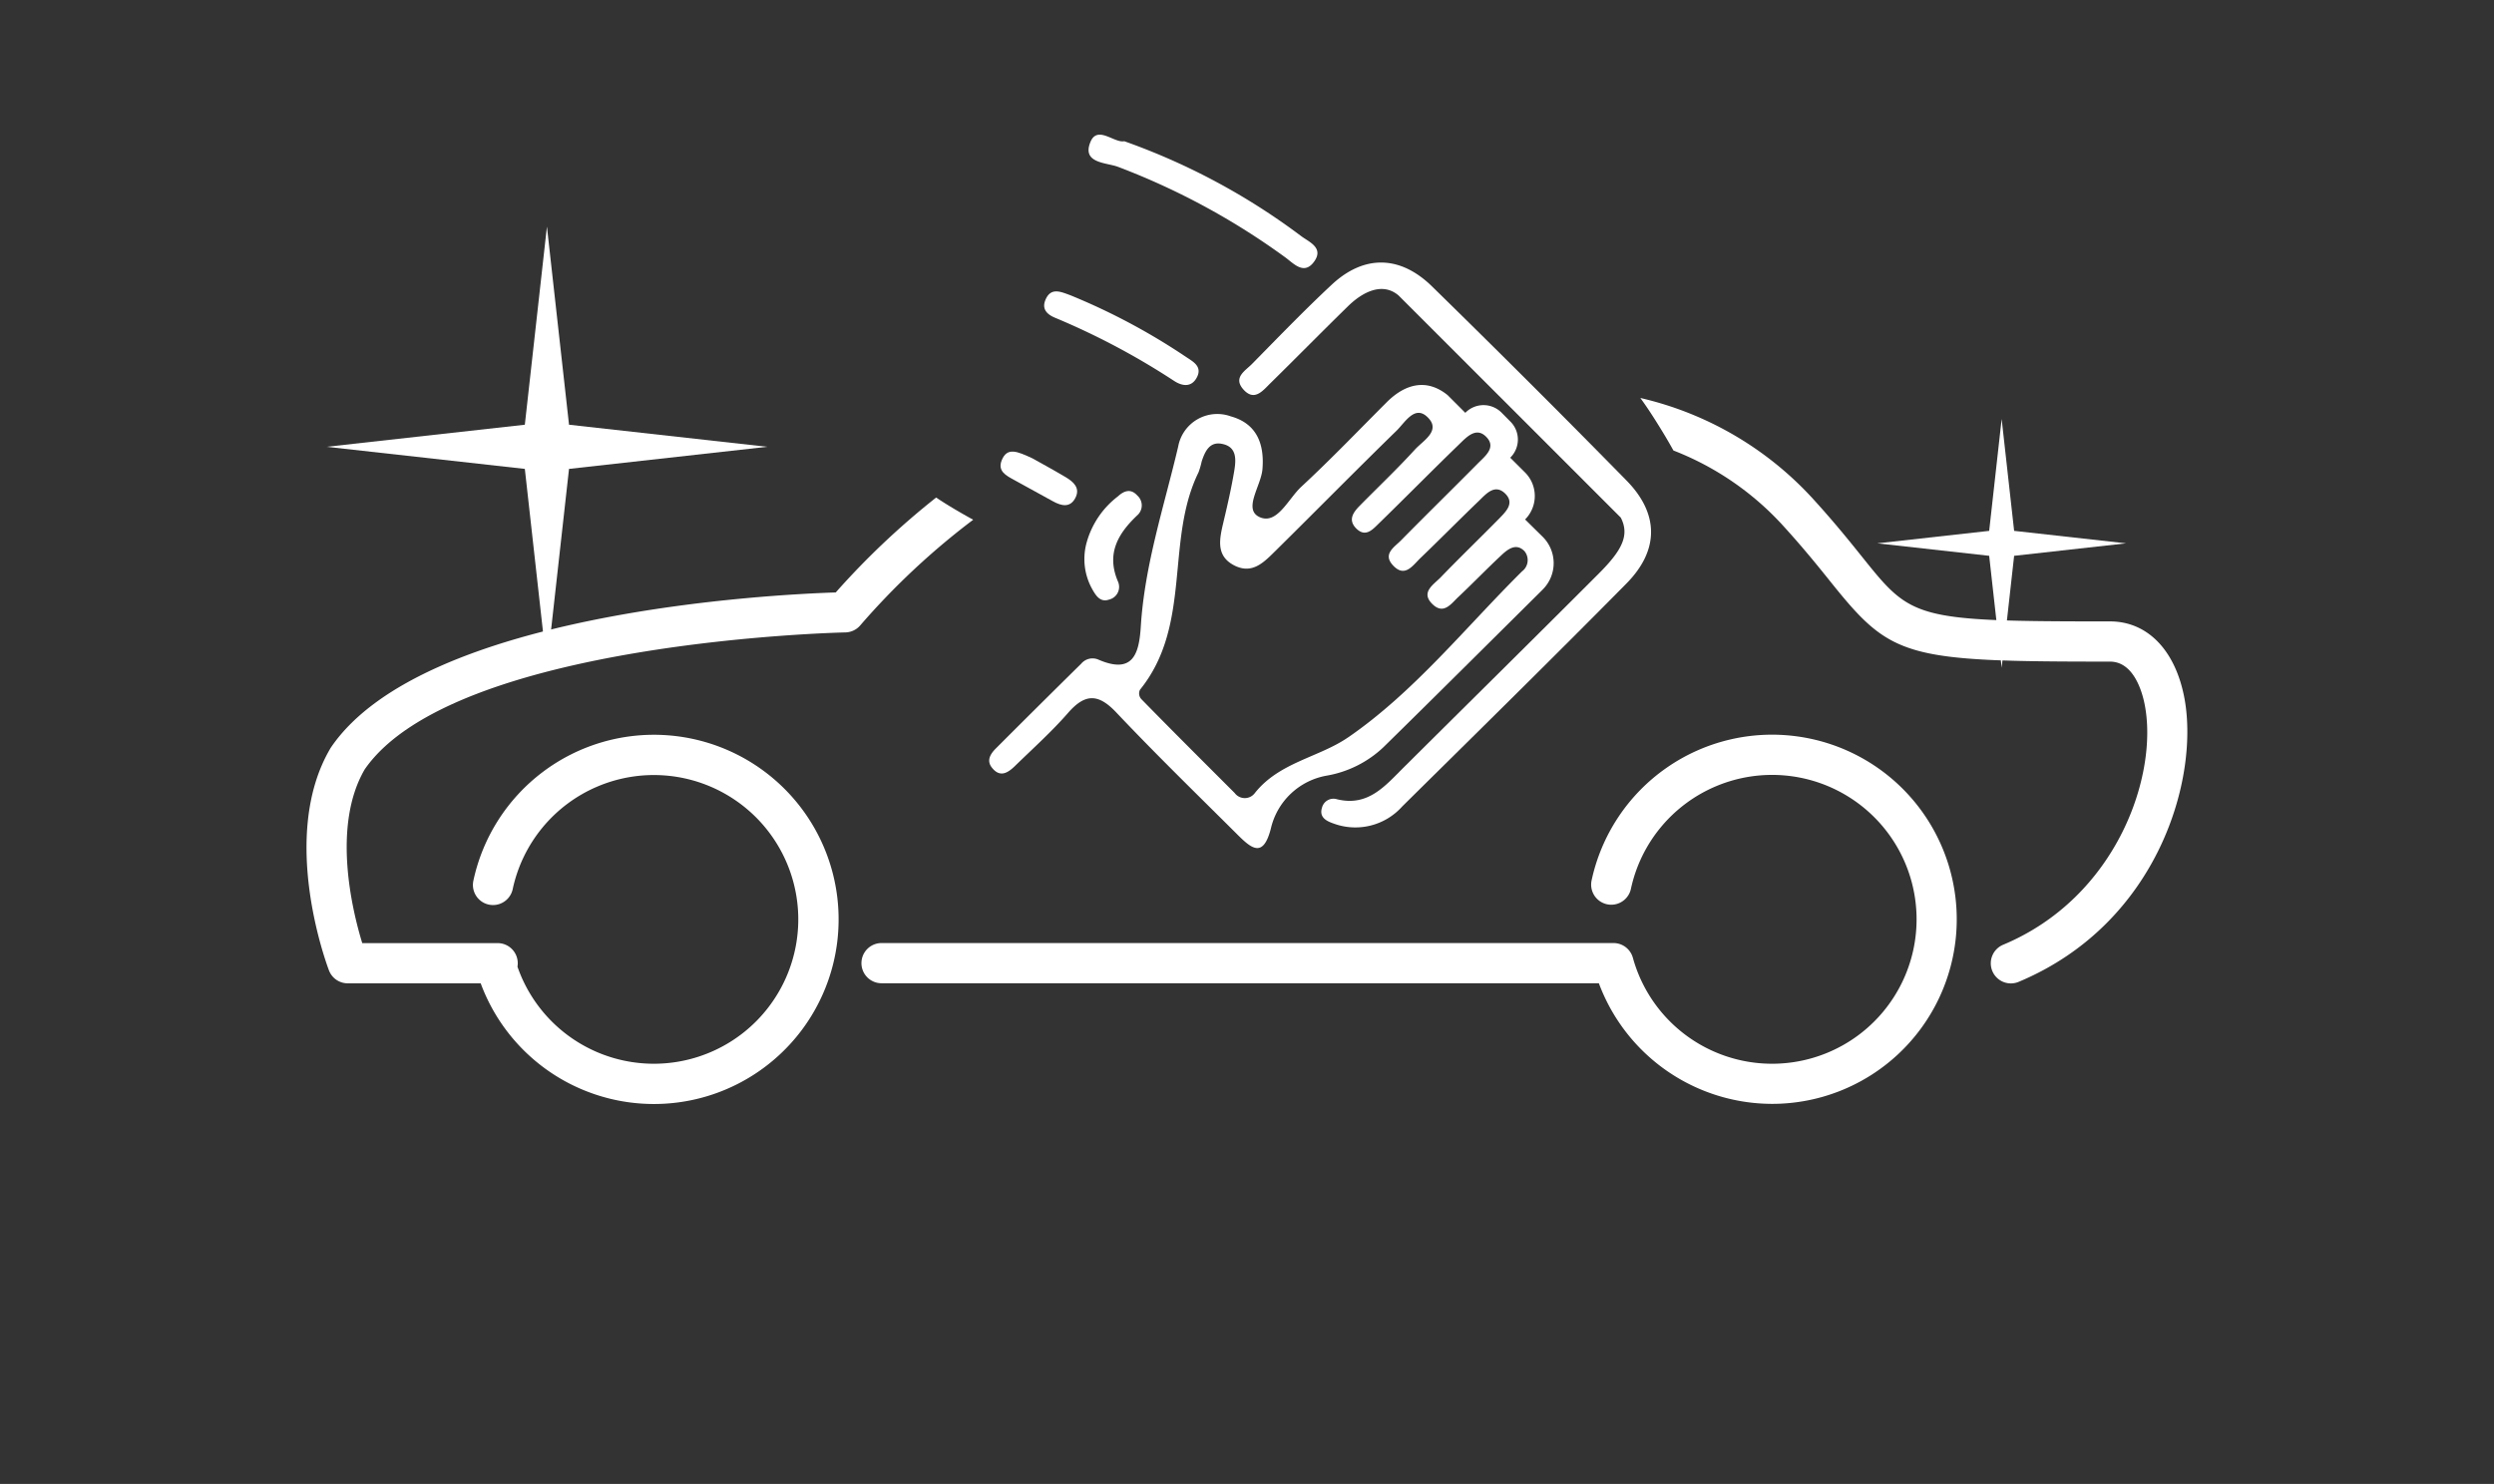
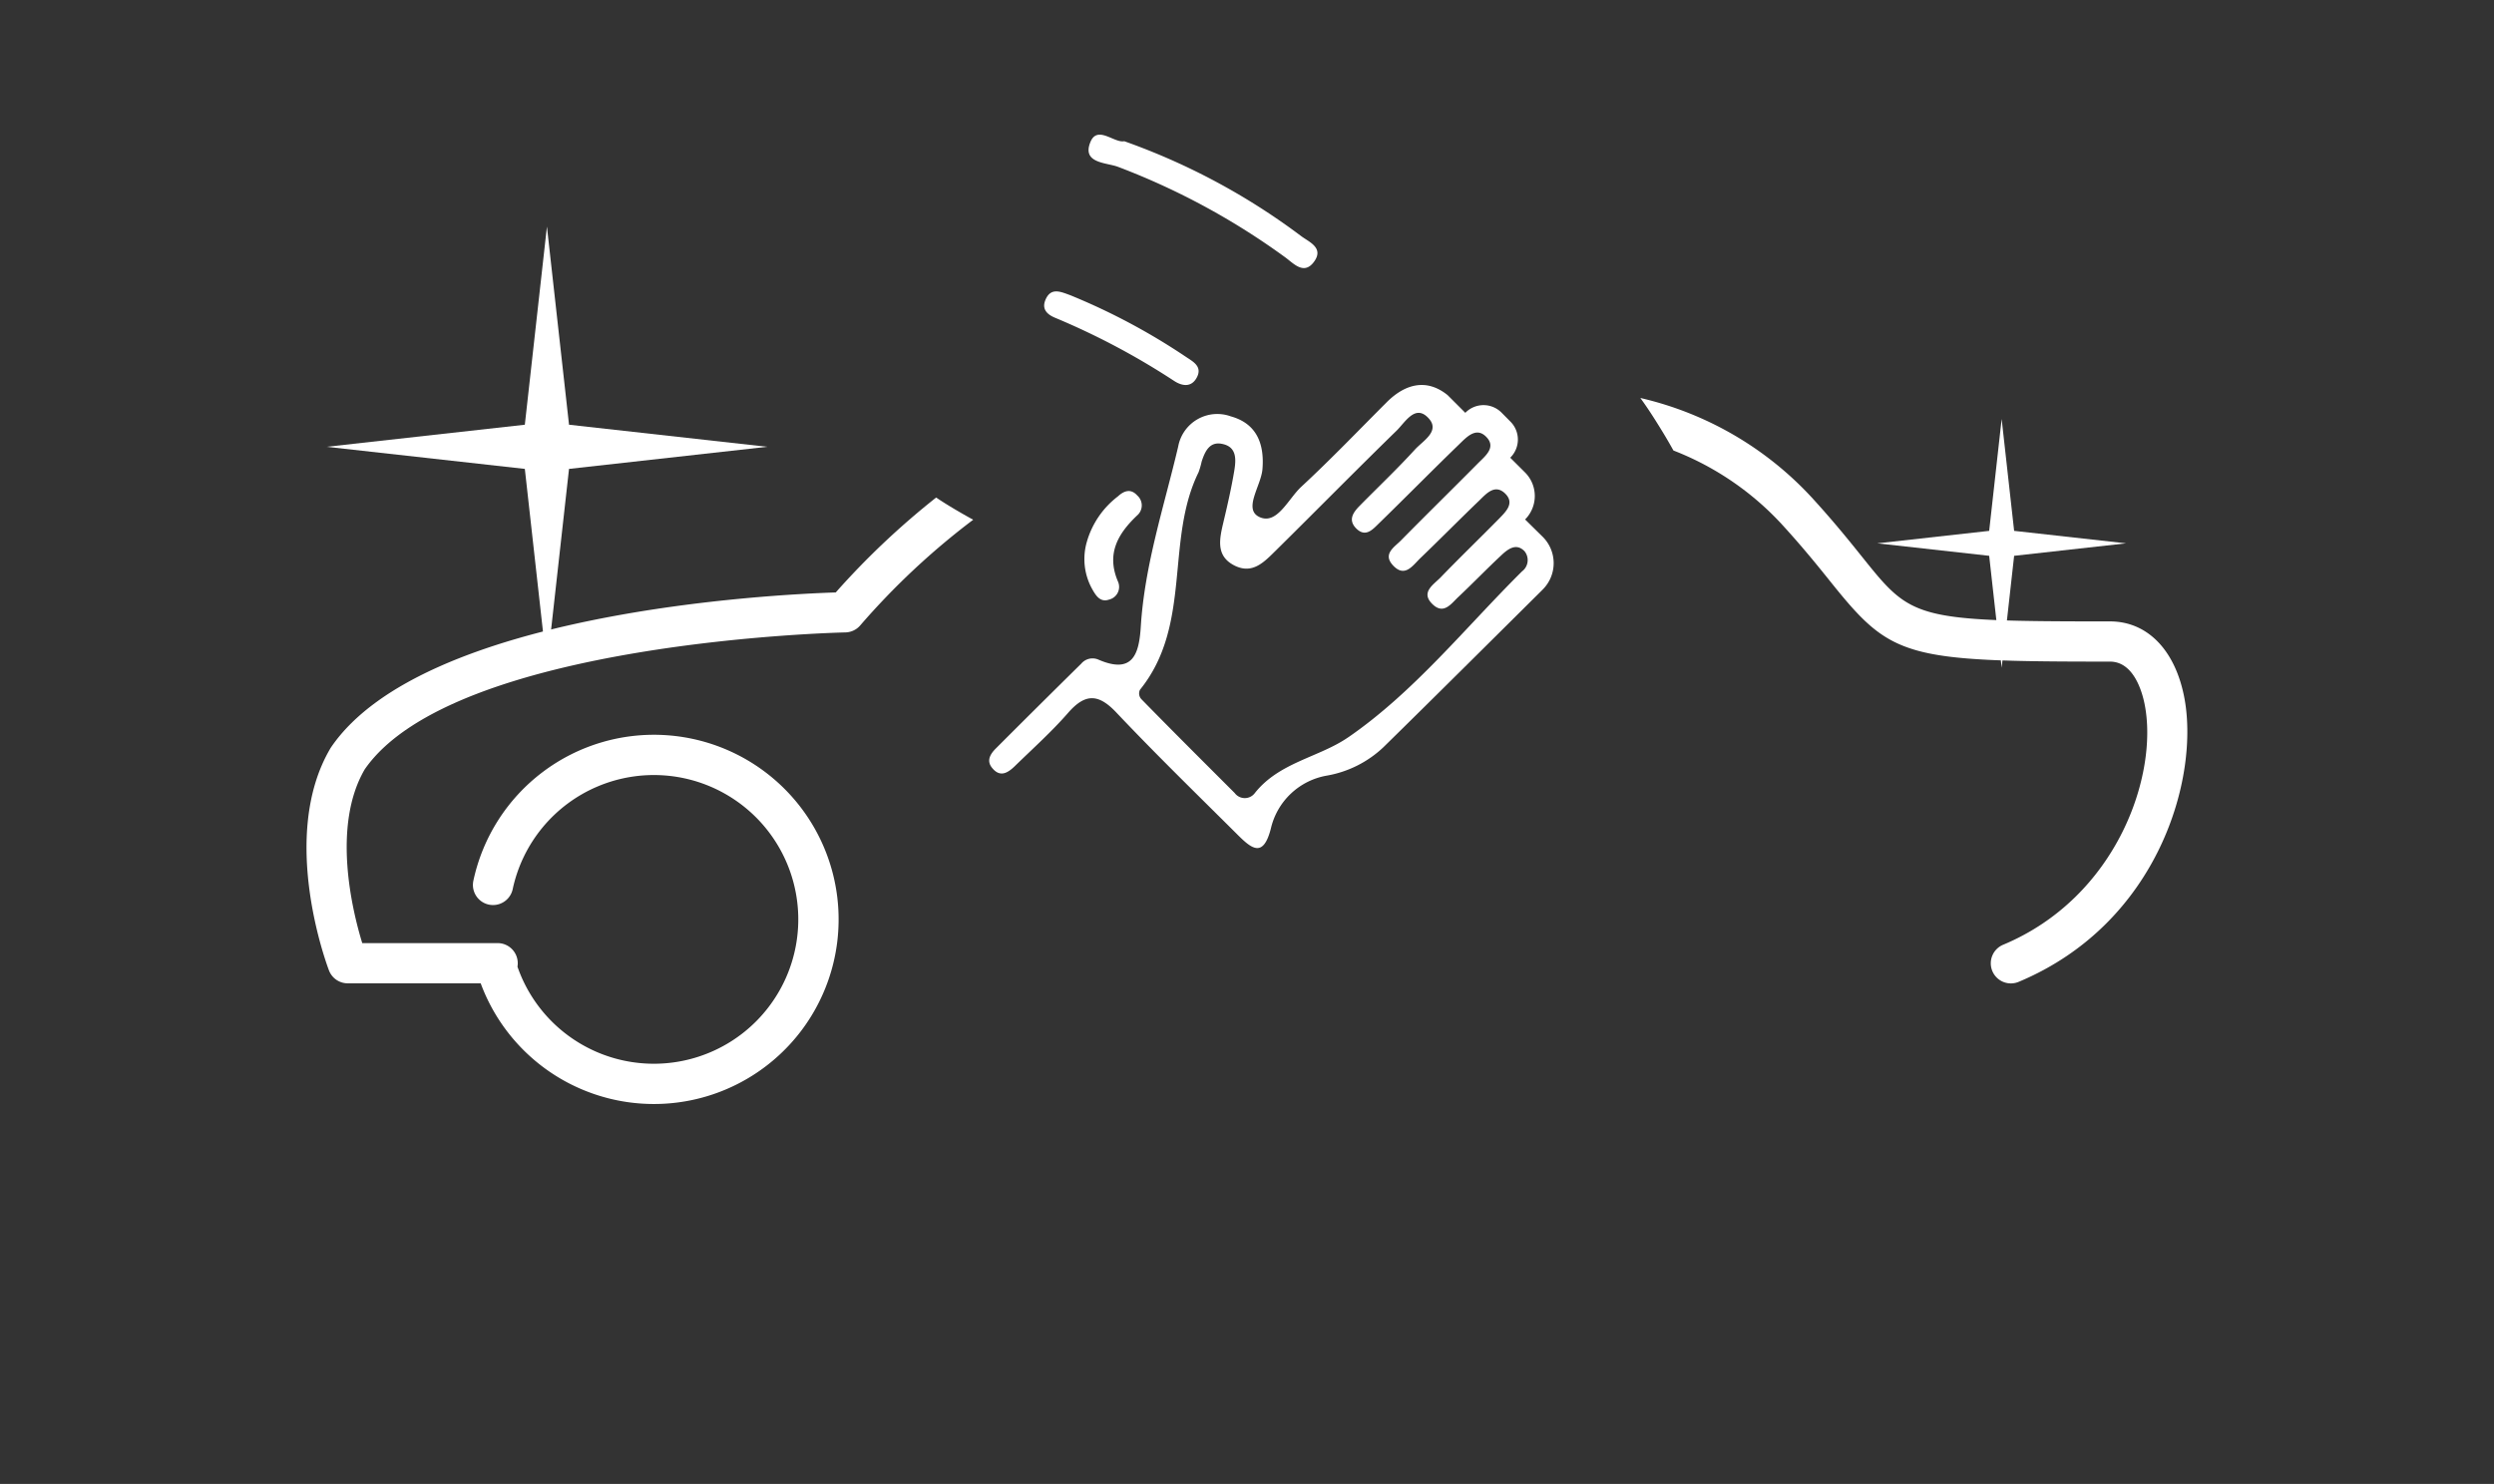
<svg xmlns="http://www.w3.org/2000/svg" id="Layer_1" data-name="Layer 1" viewBox="0 0 248.054 147.636">
  <rect x="0" y="0" width="248.054" height="147.636" fill="#333333" stroke="none" />
  <defs>
    <style>.cls-1{fill:#ffffff;}</style>
  </defs>
  <path class="cls-1" d="M93.109,49.5a77.967,77.967,0,0,0-9.986,9.441c-6.166.2-40.957,1.9-50.186,15.392-.025.037-.049.074-.071.112-5.159,8.731-.354,21.554-.147,22.1a2,2,0,0,0,1.868,1.286H47.811a18.367,18.367,0,1,0-.73-10.206,2,2,0,0,0,3.913.833,14.361,14.361,0,1,1,.473,7.716,1.967,1.967,0,0,0,.029-.345,2,2,0,0,0-2-2H36.029c-.978-3.195-3.05-11.631.247-17.289,8.835-12.758,47.413-13.614,47.8-13.621a2,2,0,0,0,1.463-.677A72.952,72.952,0,0,1,96.793,51.71C95.539,51.014,94.3,50.3,93.109,49.5Z" />
  <path class="cls-1" d="M217.223,69.252c-.938-4.652-3.69-7.429-7.363-7.429-19.5,0-19.7-.242-24.656-6.424-1.211-1.511-2.72-3.39-4.773-5.649a33.429,33.429,0,0,0-17.284-10.156c.742,1.01,1.411,2.065,2.032,3.074q.653,1.057,1.261,2.152a28.835,28.835,0,0,1,11.032,7.62c1.969,2.168,3.435,3.994,4.612,5.462,6.057,7.55,7.354,7.921,27.776,7.921,2.338,0,3.186,2.951,3.441,4.219,1.405,6.974-2.69,19.172-14.034,23.937a2,2,0,1,0,1.549,3.687C214.735,91.82,218.835,77.255,217.223,69.252Z" />
-   <path class="cls-1" d="M176.254,109.823a18.421,18.421,0,0,1-17.231-12H87.679a2,2,0,0,1,0-4h72.8a2,2,0,0,1,1.928,1.468,14.368,14.368,0,1,0-.2-6.841,2,2,0,0,1-3.912-.833,18.365,18.365,0,1,1,17.96,22.206Z" />
  <polygon class="cls-1" points="54.398 22.541 56.595 42.255 76.309 44.452 56.595 46.65 54.398 66.364 52.2 46.65 32.487 44.452 52.2 42.255 54.398 22.541" />
  <polygon class="cls-1" points="199.085 41.683 200.326 52.815 211.458 54.056 200.326 55.297 199.085 66.429 197.844 55.297 186.712 54.056 197.844 52.815 199.085 41.683" />
  <path class="cls-1" d="M137.585,74.35c5.254-5.155,10.466-10.352,15.7-15.543.071-.071.141-.142.21-.214a3.7,3.7,0,0,0-.064-5.194c-.9-.885-1.744-1.719-1.744-1.719h0A3.311,3.311,0,0,0,151.677,47l-1.468-1.463h0a2.526,2.526,0,0,0,.032-3.579l-.891-.9a2.526,2.526,0,0,0-3.582-.015l-.028.028-1.762-1.762c-2.058-1.661-4.179-1.152-6.032.686-2.821,2.822-5.579,5.707-8.5,8.415-1.316,1.2-2.44,3.882-4.215,3.012-1.591-.785.2-3.1.333-4.745.212-2.588-.623-4.553-3.147-5.253a3.952,3.952,0,0,0-5.233,3c-1.393,5.932-3.337,11.766-3.719,17.9-.17,2.757-.792,4.78-4.221,3.3a1.463,1.463,0,0,0-1.7.4q-4.275,4.211-8.5,8.443c-.544.544-.976,1.23-.339,1.965.785.941,1.548.446,2.22-.2,1.789-1.747,3.656-3.416,5.3-5.3,1.711-1.966,3.027-1.937,4.823-.028,3.938,4.165,8.061,8.174,12.12,12.219,1.378,1.364,2.489,2.192,3.231-.686a6.931,6.931,0,0,1,5.586-5.275A10.9,10.9,0,0,0,137.585,74.35Zm-3.486-1c-2.9,2.008-6.894,2.481-9.319,5.586a1.249,1.249,0,0,1-1.98-.043c-2.991-2.991-6.3-6.286-9.263-9.319a.831.831,0,0,1-.156-.948c5.219-6.449,2.489-14.849,5.827-21.637a7.942,7.942,0,0,0,.311-1.075c.325-.99.778-2.008,2.022-1.754,1.506.29,1.4,1.584,1.216,2.7-.289,1.719-.678,3.423-1.081,5.113-.382,1.64-.778,3.323,1.081,4.278s3.041-.41,4.2-1.542c4-3.953,7.933-7.948,11.957-11.872.813-.8,1.768-2.5,2.991-1.407,1.534,1.379-.354,2.39-1.167,3.288-1.768,1.937-3.677,3.747-5.515,5.614-.658.672-1.16,1.414-.326,2.249.913.9,1.606.12,2.214-.474,2.68-2.609,5.31-5.282,7.99-7.877.785-.757,1.775-1.874,2.821-.658.849.99-.226,1.825-.912,2.511-2.545,2.573-5.126,5.1-7.665,7.679-.65.664-1.831,1.336-.827,2.453,1.195,1.323,1.994.043,2.75-.686,1.98-1.9,3.9-3.853,5.884-5.755.693-.679,1.534-1.634,2.531-.693,1.011.968.092,1.817-.594,2.531-1.93,1.959-3.91,3.868-5.812,5.841-.722.735-2.058,1.506-.736,2.715,1.082.983,1.818-.134,2.5-.771,1.457-1.371,2.843-2.814,4.3-4.172.636-.594,1.456-1.23,2.276-.4a1.4,1.4,0,0,1-.24,2.023C145.71,62.477,140.654,68.834,134.1,73.353Z" />
-   <path class="cls-1" d="M139.473,80.226a6.249,6.249,0,0,1-6.851,1.7c-.715-.248-1.443-.623-1.132-1.584a1.174,1.174,0,0,1,1.478-.827c3.118.77,4.815-1.351,6.682-3.2C146.1,69.9,152.59,63.5,159.025,57.054c2.312-2.313,3.076-3.812,2.178-5.558l-22.1-22.1c-1.613-1.372-3.592-.34-5.035,1.074-2.588,2.532-5.126,5.113-7.7,7.644-.785.771-1.634,1.9-2.758.566-.948-1.145.254-1.8.9-2.454,2.623-2.665,5.225-5.367,7.955-7.912,3.2-2.977,6.795-2.935,9.984.2q9.759,9.546,19.333,19.3c3.231,3.3,3.259,6.922-.015,10.239C154.4,65.511,146.926,72.858,139.473,80.226Z" />
  <path class="cls-1" d="M111.821,14.05A65.819,65.819,0,0,1,129.4,23.479c.783.594,2.307,1.165,1.3,2.553-.989,1.359-2,.217-2.838-.407a70.837,70.837,0,0,0-16.634-9.015c-1.166-.454-3.665-.332-2.769-2.495C109.155,12.438,110.848,14.263,111.821,14.05Z" />
  <path class="cls-1" d="M106.438,29.365a63.927,63.927,0,0,1,11.516,6.14c.681.458,1.66.944,1.087,2.04-.529,1.013-1.444.881-2.244.365a72.578,72.578,0,0,0-11.856-6.295c-.747-.306-1.328-.82-.989-1.709C104.479,28.527,105.5,29.031,106.438,29.365Z" />
  <path class="cls-1" d="M108.1,53.9a8.7,8.7,0,0,1,3.09-4.518c.611-.563,1.286-.8,1.926-.084a1.314,1.314,0,0,1-.017,1.983c-1.936,1.836-3.085,3.845-1.895,6.6a1.3,1.3,0,0,1-.9,1.773c-.888.308-1.327-.424-1.691-1.077A6.136,6.136,0,0,1,108.1,53.9Z" />
-   <path class="cls-1" d="M102.675,45.594c.739.416,2.039,1.12,3.311,1.874.774.459,1.489,1.079.967,2.077s-1.391.791-2.222.331c-1.295-.716-2.595-1.422-3.89-2.139-.765-.424-1.648-.86-1.208-1.947C100.173,44.457,101.165,44.9,102.675,45.594Z" />
</svg>